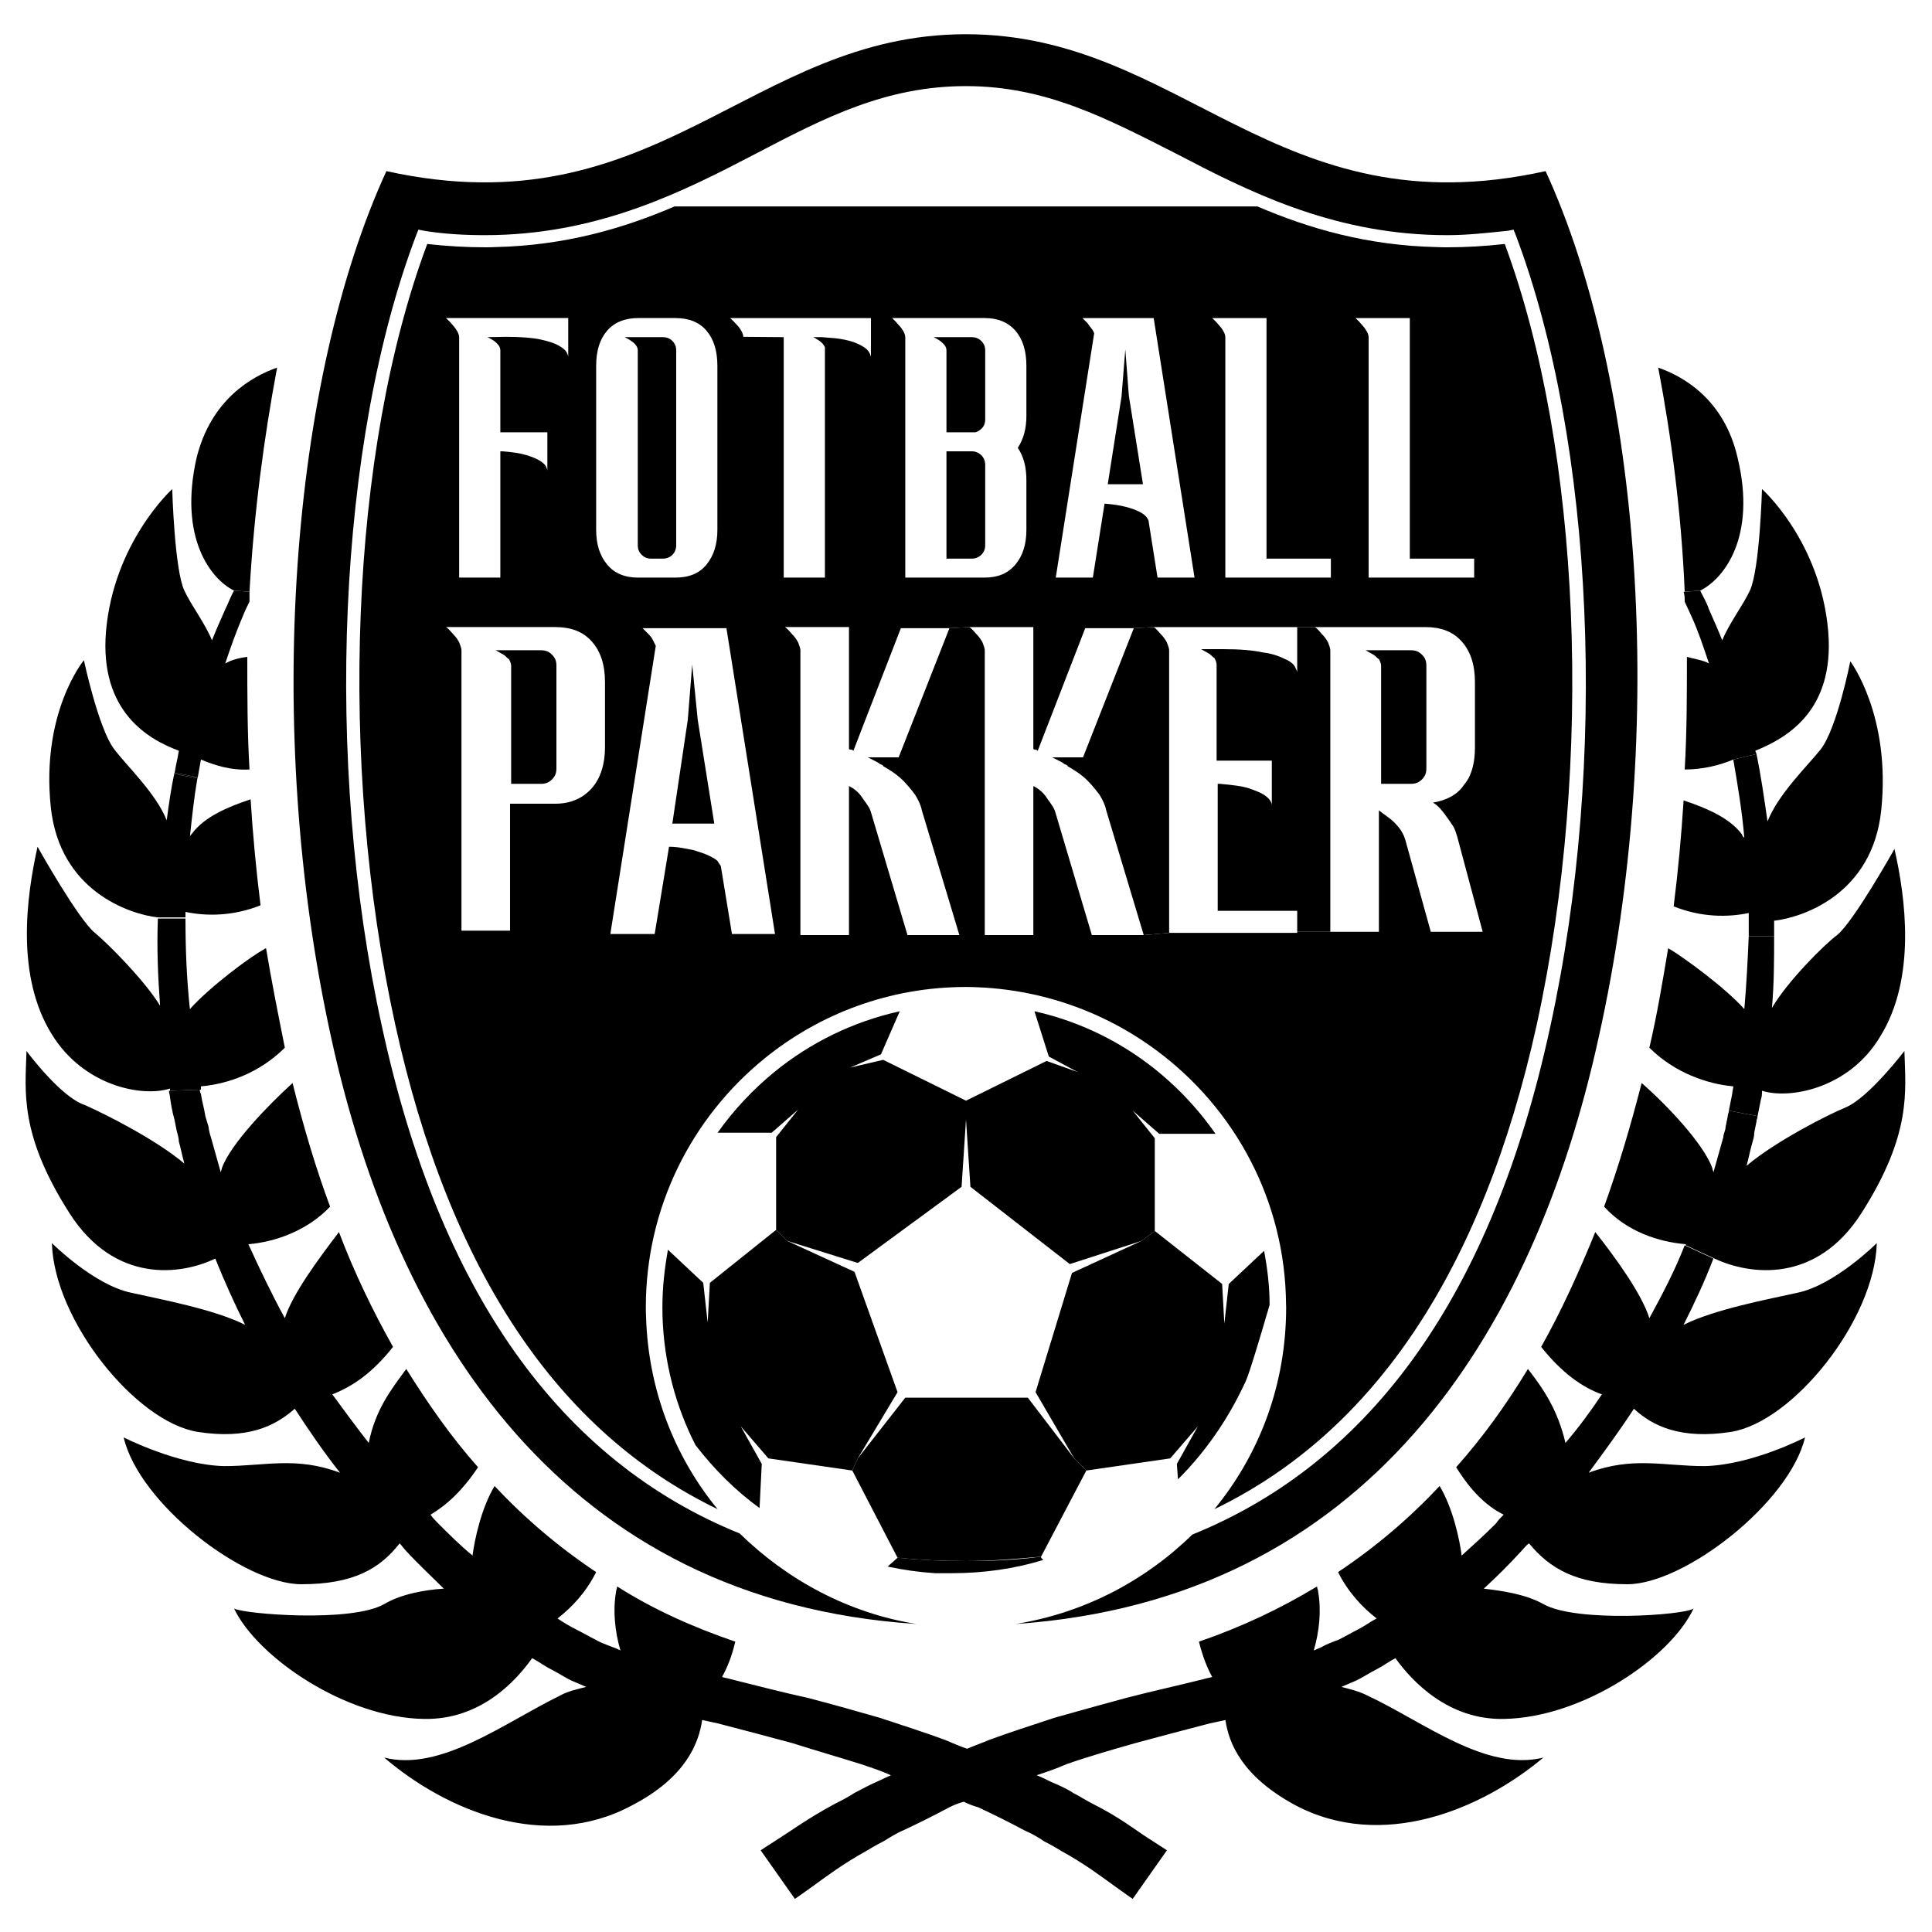
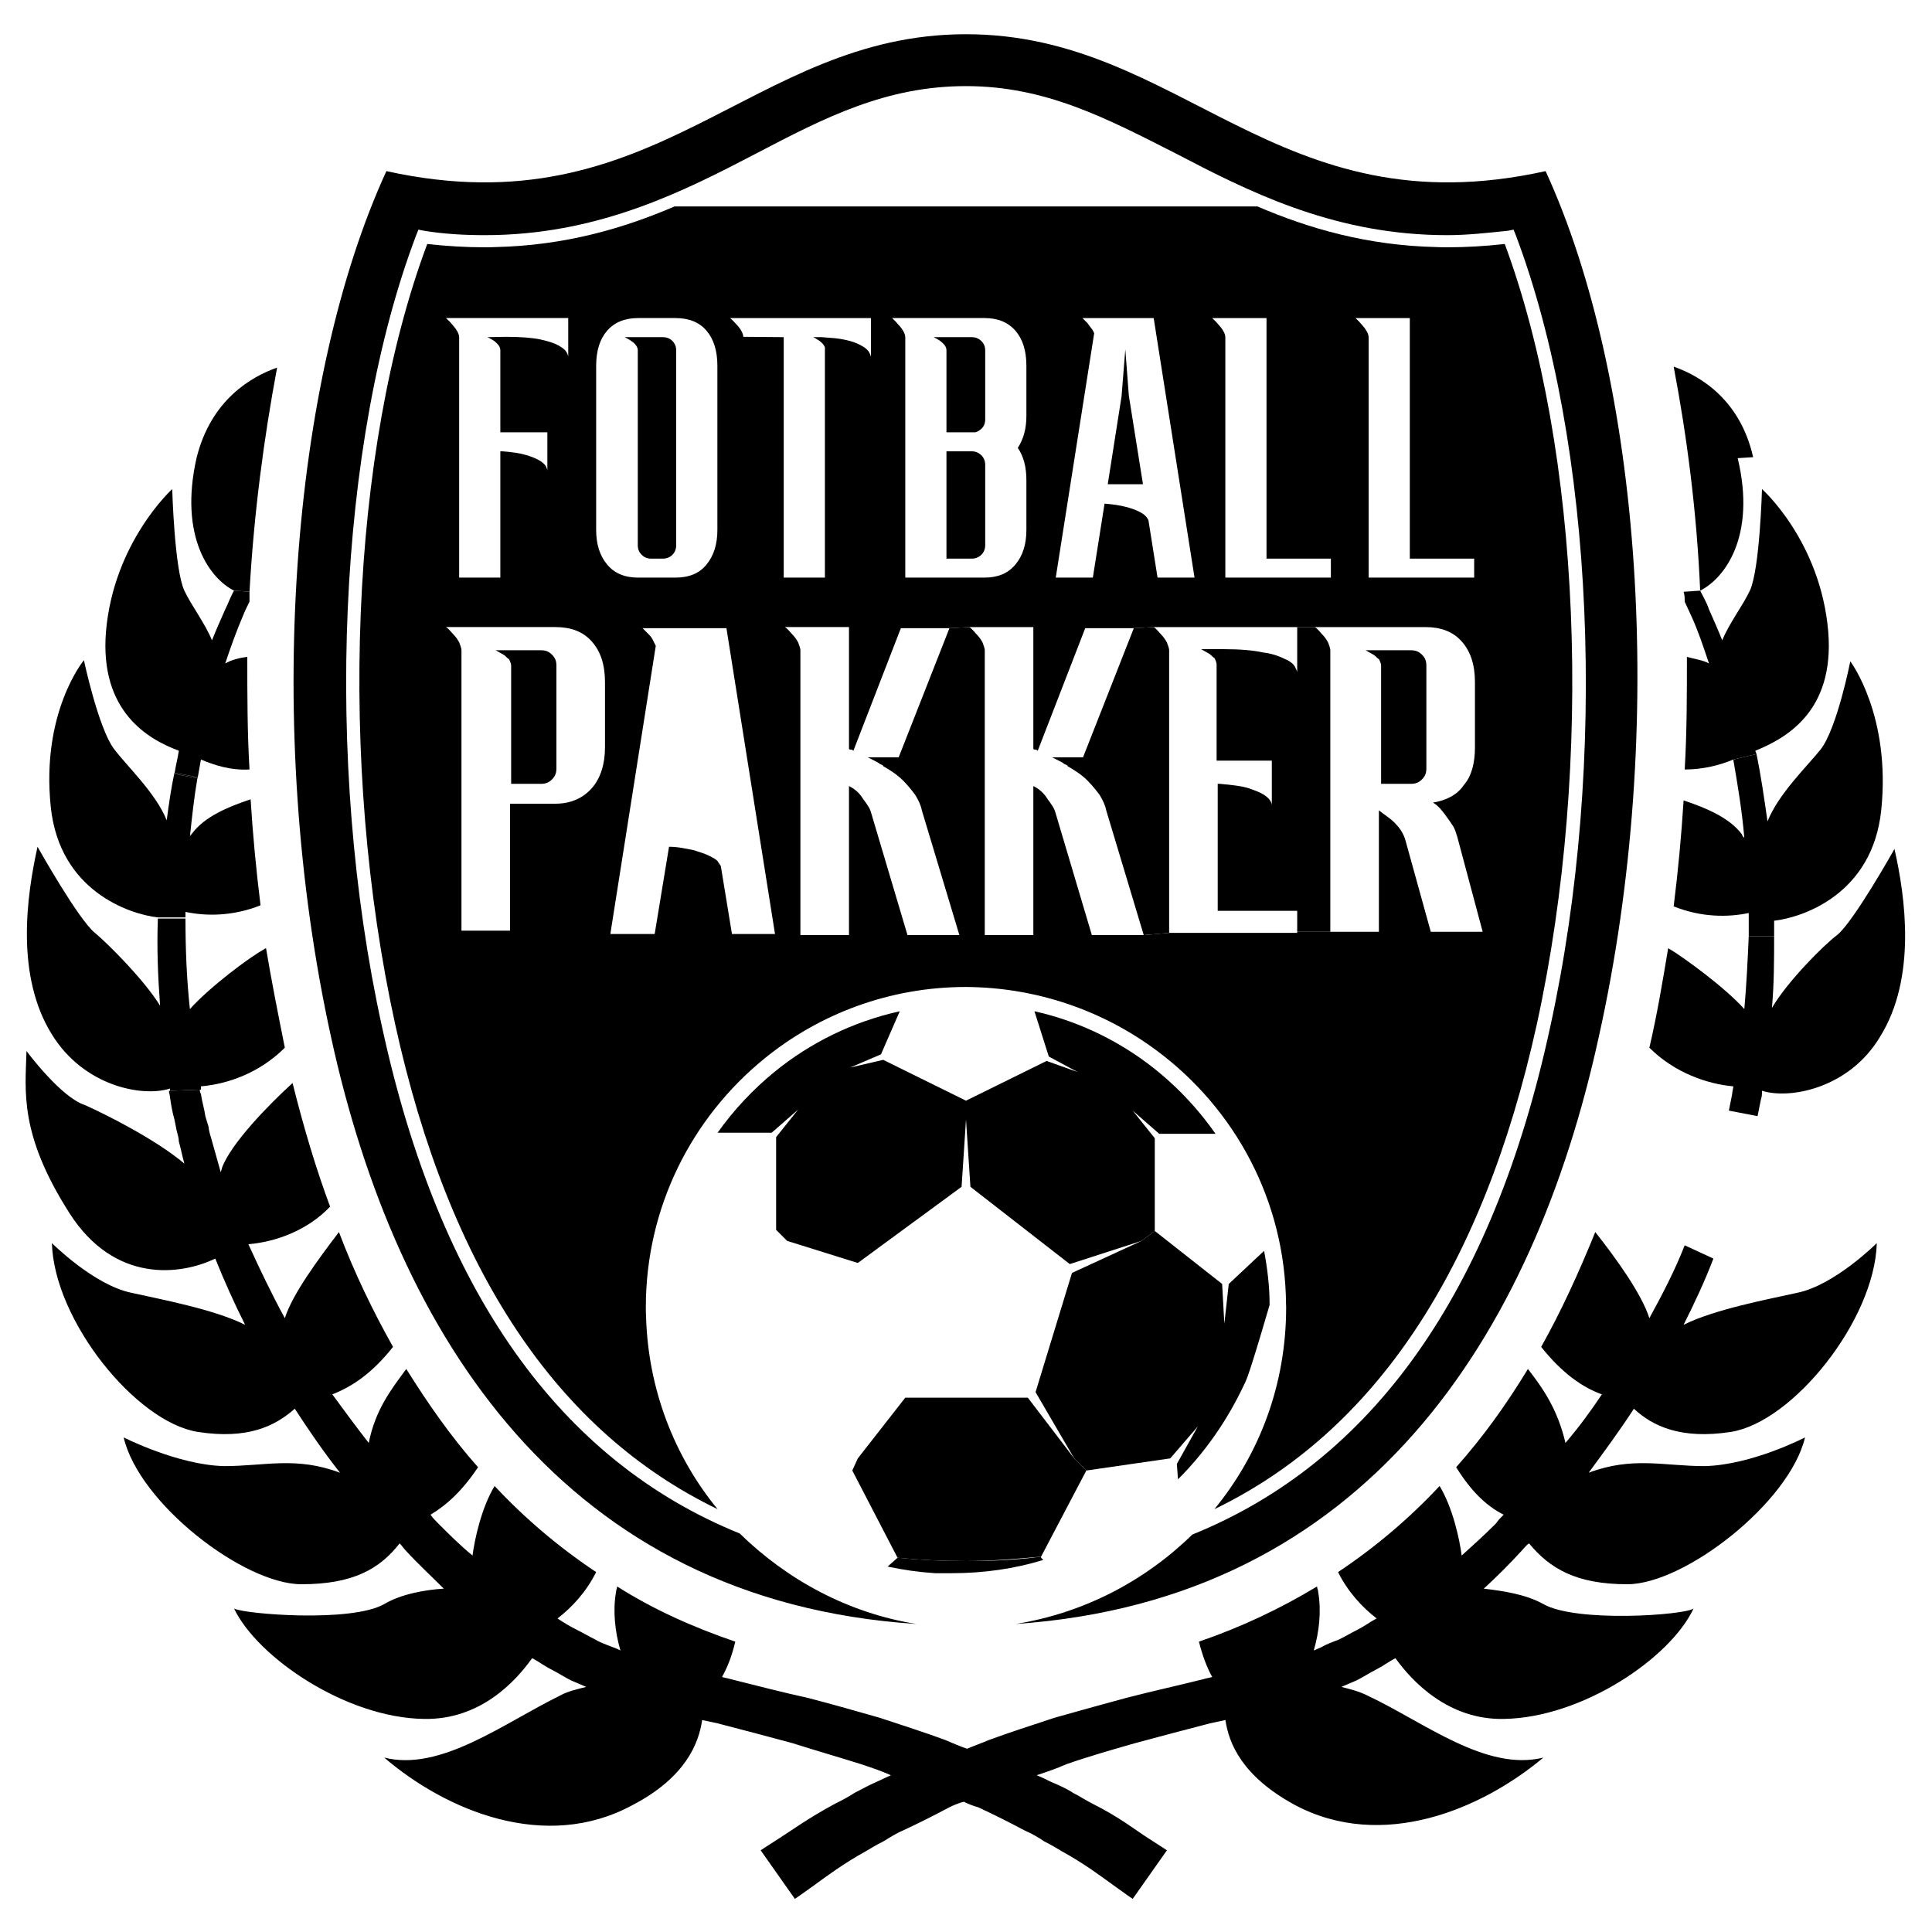
<svg xmlns="http://www.w3.org/2000/svg" id="Lag_1" data-name="Lag 1" viewBox="0 0 175 175">
-   <path d="m172.5,95.2c.1,3.6.7,7.5-3.9,14.7-4.1,6.4-10.1,5.6-13.3,4.1l-2.6-1.2v-.1c-2.4-.2-5.3-1.1-7.4-3.4,1.3-3.6,2.4-7.3,3.4-11.2,2.3,2,5.6,5.5,6.4,7.7,0,.1.1.3.1.4.3-1.1.6-2.1.9-3.2,0-.3.2-.6.2-.9l.2-1c0-.2.1-.3.1-.5l2.6.5c0,.2-.1.3-.1.5l-.2,1c0,.4-.1.6-.2,1-.2.7-.3,1.3-.5,2,2.6-2.2,7.3-4.6,9-5.3,2.1-.9,5.3-5.1,5.3-5.1Z" />
  <path d="m171.6,76.9c1,4.4,2,11.7-1.3,17-2.8,4.7-8.2,5.7-10.7,4.9,0,.3,0,.5-.1.8l-.3,1.5-2.6-.5.3-1.5c0-.2.1-.5.1-.7-2.3-.2-5.3-1.2-7.6-3.5.7-3,1.2-6,1.7-9,.1,0,.1.1.2.1,1.3.8,4.9,3.4,6.7,5.4.2-2.2.3-4.4.4-6.6h2.3c0,2.1,0,4.3-.2,6.5,1.4-2.4,4.7-5.7,5.9-6.6,1.5-1.2,5.2-7.8,5.2-7.8Z" />
  <path d="m167.6,59.9s3.7,4.9,2.8,13.5c-.8,7.6-7.1,9.7-9.7,10v1.4h-2.3v-2.1c-1.9.4-4.3.4-6.8-.6.4-3.2.7-6.4.9-9.6,2.1.7,4.2,1.6,5.3,3.1,0,.1.1.2.2.3-.2-2.4-.6-4.8-1-7.1l2.1-.5c.4,1.9.7,4,1,6.1,1-2.5,3.6-5,4.8-6.5,1.5-1.9,2.7-8,2.7-8Z" />
  <path d="m162.8,117.1c3.4-.7,7.2-4.5,7.2-4.5-.2,7-7.6,16.2-13.2,17.1-4.5.7-7.1-.5-8.8-2.1-1.3,2-2.7,3.9-4.1,5.8,4-1.5,6.8-.6,10.5-.6,4.3-.1,9.1-2.6,9.1-2.6-1.4,5.9-10.9,13.3-16.1,13.3-4.6,0-7-1.4-8.9-3.7-.3.2-.5.5-.7.7-1.1,1.2-2.2,2.3-3.4,3.4,1.7.2,3.8.5,5.4,1.4,3,1.7,12.8,1,13.6.4-2.1,4.5-10.1,9.9-17.2,10-5,.1-8.3-3.4-9.8-5.5-.6.3-1.1.7-1.7,1s-1.2.7-1.8,1c-.5.2-.9.4-1.4.6.8.2,1.6.4,2.4.8,5.1,2.4,10.7,6.9,15.9,5.6-5.6,4.7-14.6,8.5-22.5,4.3-4.8-2.6-6-5.6-6.3-7.7-.5.1-.9.2-1.4.3-2.3.6-4.6,1.2-6.8,1.8-2.1.6-4.2,1.2-6.2,1.9-.9.4-1.8.7-2.7,1,.5.2.9.4,1.3.6.7.3,1.4.6,2,1,.6.3,1.2.7,1.8,1,2.4,1.2,3.9,2.4,5,3.1s1.7,1.1,1.7,1.1l-3.1,4.4s-.6-.4-1.7-1.2-2.7-2-4.7-3.1c-.5-.3-1-.6-1.6-.9-.6-.4-1.1-.7-1.8-1-1.3-.7-2.7-1.4-4.2-2.1-.4-.1-.9-.3-1.3-.5-.4.1-.9.3-1.3.5-1.5.8-2.9,1.5-4.2,2.1-.7.3-1.3.7-1.8,1-.6.3-1.1.6-1.6.9-2,1.1-3.6,2.3-4.7,3.1s-1.7,1.2-1.7,1.2l-3.1-4.4s.6-.4,1.7-1.1,2.6-1.8,5-3.1c.6-.3,1.2-.6,1.8-1,.6-.3,1.3-.7,2-1,.4-.2.9-.4,1.3-.6-.9-.4-1.8-.7-2.7-1-1.9-.6-4-1.2-6.2-1.9-2.2-.6-4.5-1.2-6.8-1.8-.5-.1-.9-.2-1.4-.3-.3,2.1-1.5,5.2-6.3,7.7-7.9,4.3-16.9.5-22.5-4.3,5.1,1.3,10.8-3.1,15.9-5.6.7-.4,1.6-.6,2.4-.8-.5-.2-.9-.4-1.4-.6-.6-.3-1.2-.7-1.8-1s-1.1-.7-1.7-1c-1.5,2.1-4.7,5.6-9.8,5.5-7.1-.1-15.1-5.6-17.2-10,.9.5,10.6,1.3,13.6-.4,1.5-.9,3.7-1.3,5.4-1.4-1.1-1.1-2.3-2.2-3.4-3.4-.2-.2-.4-.5-.6-.7-1.8,2.3-4.2,3.7-8.9,3.7-5.2,0-14.7-7.3-16.1-13.3,0,0,4.9,2.5,9.1,2.6,3.7,0,6.5-.9,10.5.6-1.5-1.9-2.8-3.8-4.1-5.8-1.8,1.6-4.3,2.8-8.8,2.1-5.6-.9-13-10.1-13.2-17.1,0,0,3.8,3.8,7.2,4.5,2.7.6,7.5,1.5,10.3,2.9-1-2-1.9-4-2.7-6-3.1,1.5-9.1,2.3-13.2-4.1-4.6-7.2-4-11.1-3.9-14.7,0,0,3.1,4.2,5.3,4.9,1.8.8,6.4,3.1,9,5.3-.2-.7-.3-1.3-.5-2,0-.3-.1-.6-.2-1l-.2-1c-.2-.7-.3-1.3-.4-2,0-.2-.1-.4-.1-.6h.1l2.7-.1c0,.1,0,.2.1.4.1.7.3,1.3.4,2l.3,1c0,.2.1.6.2.9.3,1.1.6,2.1.9,3.2,0-.1.1-.3.1-.4.8-2.2,4.2-5.7,6.4-7.7,1,4,2.1,7.7,3.4,11.2-2.1,2.2-5,3.2-7.4,3.4,1,2.2,2.1,4.5,3.3,6.7.7-2.2,3-5.3,4.9-7.8,1.4,3.7,3.1,7.2,4.9,10.4-1.9,2.4-3.7,3.6-5.5,4.3,1.1,1.5,2.2,3,3.3,4.4.6-3,2-4.8,3.4-6.7,2,3.2,4.1,6.2,6.5,8.9-1.4,2.1-2.8,3.4-4.3,4.3.2.3.4.5.7.8,1,1,2,2,3.1,2.9.2-1.5.8-4.3,2-6.3,2.8,3,5.9,5.6,9.2,7.8-.9,1.8-2.2,3.2-3.5,4.2.6.4,1.1.7,1.7,1s1.1.6,1.7.9c.5.3,1.1.5,1.6.7.3.1.5.2.7.3-.5-1.7-.7-3.6-.4-5.3,0-.2.1-.3.1-.5,3.3,2.1,6.9,3.7,10.7,5-.3,1.3-.7,2.3-1.2,3.2.3.1.5.1.8.2,2.4.6,4.7,1.2,7,1.7,2.3.6,4.4,1.2,6.5,1.8,2.1.7,4,1.3,5.9,2,.7.3,1.4.6,2,.8.7-.3,1.3-.5,2-.8,1.9-.7,3.8-1.3,5.9-2,2.1-.6,4.3-1.2,6.5-1.8,2.3-.6,4.6-1.1,7-1.7.3-.1.5-.1.8-.2-.5-.9-.9-2-1.2-3.2,3.8-1.3,7.4-3,10.7-5,0,.2.1.3.1.5.3,1.7.1,3.6-.4,5.3.2-.1.5-.2.7-.3.5-.3,1.1-.5,1.6-.7.6-.3,1.1-.6,1.7-.9s1.1-.7,1.7-1c-1.3-1-2.6-2.4-3.5-4.2,3.3-2.2,6.4-4.8,9.2-7.8,1.2,2,1.8,4.8,2,6.3,1-.9,2.1-1.9,3.1-2.9.2-.3.4-.5.7-.8-1.6-.8-3-2.2-4.3-4.3,2.4-2.7,4.5-5.6,6.5-8.9,1.4,1.8,2.7,3.7,3.4,6.7,1.2-1.4,2.3-2.9,3.3-4.4-1.7-.6-3.6-1.9-5.5-4.3,1.8-3.2,3.4-6.7,4.9-10.4,1.9,2.4,4.2,5.6,4.9,7.8,1.2-2.2,2.3-4.3,3.2-6.6l2.6,1.2c-.8,2.1-1.7,4-2.7,6,2.8-1.4,7.6-2.3,10.3-2.9Z" />
  <path d="m165.6,57.2c.6,7.3-3.9,9.7-6.6,10.8,0,.1.1.2.1.3l-2.1.5c-1.2.5-2.7.9-4.4.9.2-3.4.2-6.8.2-10.2.7.2,1.5.3,2,.6-.5-1.5-1-3-1.6-4.3-.2-.4-.4-.9-.6-1.3,0-.3,0-.6-.1-.9h.1s0,0,0,0l1.4-.1c.3.6.6,1.1.8,1.7.4.9.8,1.8,1.2,2.8.6-1.5,1.9-3.2,2.5-4.5.9-1.9,1.1-9.2,1.1-9.2,0,0,5.3,4.7,6,12.9Z" />
-   <path d="m157.4,41.5c1.7,7.1-1.2,10.9-3.4,12l-1.4.09c-.3-7.1-1.2-13.99-2.4-20.29,2.3.8,6,2.9,7.2,8.2Z" />
+   <path d="m157.4,41.5c1.7,7.1-1.2,10.9-3.4,12c-.3-7.1-1.2-13.99-2.4-20.29,2.3.8,6,2.9,7.2,8.2Z" />
  <polygon points="154 53.5 152.6 53.6 152.6 53.59 154 53.5" />
  <path d="m140,15.5c8.6,18.7,11.1,50.3,4.8,78.5-5.9,26.9-21,50.9-52.8,53.1,6.2-1,11.7-3.9,16-8.1,16.3-6.6,27.2-21.9,32.4-45.9,5.3-24.1,4-53-3.1-71.8l-.2-.5-.5.1c-1.9.2-3.7.4-5.5.4-.32,0-.64,0-.95-.01-9.73-.23-17.16-4-23.65-7.39-6.3-3.2-11.8-6.1-19-6.1s-12.7,2.8-19,6.1c-6.49,3.39-13.92,7.16-23.65,7.39-.31.01-.63.01-.95.01-1.8,0-3.7-.1-5.5-.4l-.5-.1-.2.5c-7.1,18.7-8.4,47.6-3.1,71.7,5.2,24,16.1,39.3,32.4,45.9,4.3,4.2,9.8,7.2,16,8.2-31.9-2.1-47.1-26.1-53-53.1-6.2-28.2-3.6-59.8,5-78.5,24.5,5.4,32.9-12.4,52.5-12.4s28.1,17.8,52.5,12.4Z" />
  <path d="m78.89,32.33v-3.52h-12.75c.23.21.42.41.59.6.17.17.31.36.42.56.12.21.18.4.18.57l.03-.03,3.63.03v21.78h3.73v-20.87c-.1-.23-.28-.43-.53-.6s-.43-.27-.53-.31h.78c.3.02.67.05,1.13.09s.93.13,1.4.25c.47.13.88.31,1.25.54s.59.53.67.91Zm-29.31,10.31v-3.48h-4.26v-7.43c0-.17-.06-.32-.17-.47-.12-.15-.25-.27-.39-.38-.19-.12-.39-.24-.6-.34l1.69-.03c1.3,0,2.32.08,3.06.23.74.16,1.3.34,1.68.55.37.21.61.41.72.6.1.18.16.33.16.44v-3.52h-11.07c.23.21.43.42.6.63.16.17.3.36.42.57.11.2.17.39.17.56v21.75h3.73v-11.44h.19c.92.07,1.65.18,2.19.35.55.17.95.34,1.23.52.27.17.45.35.53.51.08.17.12.3.12.38Zm25.32,14.16h-3.8c.3.2.5.5.7.7s.4.5.5.7c.1.3.2.5.2.7v25.8h4.4v-13.5c.6.3,1,.7,1.3,1.2.3.4.6.8.7,1.2l3.3,11.1h11.4v-13.5c.6.3,1,.7,1.3,1.2.3.4.6.8.7,1.2l3.3,11.1h4.7l2.3-.2h11.6v-.1h7.4v-11c.5.4,1,.7,1.4,1.1s.8.9,1,1.6l2.3,8.3h4.7l-2.3-8.6c-.1-.3-.2-.7-.4-1s-.4-.6-.7-1-.6-.8-1.1-1.1c1.2-.2,2.2-.7,2.8-1.6.7-.8,1-2,1-3.4v-5.9c0-1.6-.4-2.8-1.2-3.7s-1.9-1.3-3.3-1.3h-24.6l-1.8.1h-4.4l-4.3,11.1q-.1-.1-.2-.1c-.1,0-.2,0-.2-.1v-11h-5.8l-1.8.1h-4.4l-4.3,11.1q-.1-.1-.2-.1c-.1,0-.2,0-.2-.1v-11h-2Zm61.4-34.7c6.9,18.6,8.1,46.9,2.9,70.7-4.9,22.2-14.7,36.9-29.2,43.9,4.1-5,6.5-11.3,6.5-18.3,0-.08,0-.16-.01-.24-.07-9.42-4.65-17.74-11.69-22.98-4.83-3.6-10.82-5.74-17.3-5.78-6.93,0-13.3,2.44-18.29,6.51-6.53,5.32-10.71,13.42-10.71,22.49,0,.29,0,.58.02.87.19,6.57,2.55,12.64,6.48,17.43-14.5-7-24.3-21.6-29.2-43.9-5.2-23.7-4.1-52,2.9-70.7,1.8.2,3.5.3,5.2.3.33,0,.65,0,.97-.02,6.28-.14,11.57-1.68,16.23-3.68h52.8c4.66,2,9.95,3.54,16.23,3.68.32.02.64.02.97.02,1.7,0,3.4-.1,5.2-.3Zm-2.77,30.22v-1.72h-5.83v-21.79h-4.92c.23.21.43.42.6.63.16.17.3.36.42.57.11.2.17.39.17.56v21.75h9.56Zm-12.98,0v-1.72h-5.83v-21.79h-4.92c.23.21.43.42.6.63.16.17.31.36.42.57.12.2.17.39.17.56v21.75h9.56Zm-12.35,0l-3.7-23.51h-6.45c.14.15.29.3.44.44.1.15.22.3.34.46.13.15.22.32.28.48l-3.48,22.13h3.36l1.06-6.7c.76.06,1.38.15,1.87.28.49.12.89.26,1.19.41.3.14.52.29.66.44.13.14.22.28.26.4l.82,5.17h3.35Zm-15.23-4.32v-4.51c0-1.2-.26-2.17-.78-2.92.52-.79.78-1.76.78-2.88v-4.55c0-1.36-.33-2.42-.99-3.18s-1.59-1.15-2.8-1.15h-8.37c.23.21.42.42.59.63.17.17.31.36.43.57.11.2.17.39.17.56v21.75h7.18c1.21,0,2.14-.39,2.8-1.19.66-.79.99-1.83.99-3.13Zm-22.77,36.6l-4.4-27.7h-7.6l.5.5c.1.1.3.3.4.5l.3.6-4.1,26v.1h4l1.3-7.9c.9,0,1.6.2,2.2.3.6.2,1,.3,1.4.5s.6.3.8.5c.1.2.3.4.3.5l1,6.1h3.9Zm-5.22-36.6v-14.86c0-1.36-.33-2.42-.98-3.18-.64-.76-1.58-1.15-2.82-1.15h-3.38c-1.21,0-2.15.39-2.81,1.15s-.99,1.82-.99,3.18v14.86c0,1.3.33,2.34.99,3.13.66.8,1.6,1.19,2.81,1.19h3.38c1.24,0,2.18-.39,2.82-1.19.65-.79.98-1.83.98-3.13Zm-10.18,19.7v-5.9c0-1.6-.4-2.8-1.2-3.7s-1.9-1.3-3.3-1.3h-9.9c.3.2.5.5.7.7s.4.5.5.7c.1.3.2.5.2.7v25.4h4.4v-11.5h4.1c1.4,0,2.5-.5,3.3-1.4s1.2-2.2,1.2-3.7Z" />
  <path d="m129.2,60.3v9.3c0,.4-.1.7-.4,1s-.6.4-1,.4h-2.7v-10.7c0-.2-.1-.4-.2-.6-.2-.1-.3-.3-.5-.4s-.5-.3-.7-.4h4.1c.4,0,.7.1,1,.4s.4.6.4,1Z" />
  <path d="m120.5,58.9v25.5h-3v-1.9h-7.2v-11.5h.2c1.1.1,2,.2,2.6.4s1.1.4,1.4.6.5.4.6.6.1.3.1.4v-4.1h-5v-8.7c0-.2-.1-.4-.2-.6-.2-.1-.3-.3-.5-.4s-.5-.3-.7-.4h2c1.5,0,2.7.1,3.6.3.9.1,1.6.4,2,.6.5.2.8.5.9.7s.2.4.2.5v-4.1h1.6c.3.2.5.5.7.7s.4.5.5.7c.1.3.2.5.2.7Z" />
  <path d="m114.5,113.3c.3,1.6.5,3.2.5,4.9-1.9,6.5-2.1,6.8-2.3,7.2-1.5,3.2-3.5,6.1-6,8.6l-.1-1.4,1.9-3.4-2.5,2.9-7.6,1.1-1.1-1.1-3.5-6,3.3-10.8,6.3-2.9,1.2-.9,6.1,4.8.2,3.6.4-3.6,3.2-3Z" />
  <path d="m110.1,102.7h-5.1l-2.4-2.1,2,2.5v8.4l-1.2.9-6.5,2.1-9-7-.4-6.1v-1.7l7.3-3.6,2.8,1-2.6-1.4-1.3-4.1c3.77.84,7.25,2.48,10.27,4.74,2.35,1.77,4.42,3.91,6.13,6.36Z" />
  <path d="m105.9,58.9v25.6l-2.3.2-3.4-11.3c-.1-.5-.3-.9-.6-1.4-.3-.4-.7-.9-1.1-1.3-.5-.5-1.1-.9-1.8-1.3,0-.1-.1-.1-.3-.2-.1-.1-.3-.2-.5-.3l-.6-.3h2.8l4.6-11.7,1.8-.1c.3.2.5.5.7.7s.4.5.5.7c.1.3.2.5.2.7Z" />
  <polygon points="102.25 35.84 103.53 43.86 100.34 43.86 101.59 35.9 101.93 31.64 102.25 35.84" />
  <path d="m98.4,133.2l-4.1,7.8c-2.2.2-4.5.4-6.8.4-2.1,0-4.2-.1-6.2-.3l-4.1-7.9.5-1.1,4.3-5.5h11.1l4.2,5.5,1.1,1.1Z" />
  <path d="m94.3,141.1l.2.2c-2.6.8-5.4,1.2-8.3,1.2h-1.5c-1.5-.1-2.9-.3-4.3-.6l.9-.8c2,.2,4.1.3,6.2.3,2.4,0,4.6-.1,6.8-.4v.1Z" />
  <path d="m89.24,42.11v7.27c0,.35-.12.65-.36.88s-.53.34-.86.34h-2.29v-9.72h2.29c.33,0,.62.12.86.35s.36.52.36.88Z" />
  <path d="m89.24,31.73v6.27c0,.29-.08.54-.25.74-.17.19-.38.34-.63.42h-2.63v-7.43c0-.17-.06-.32-.17-.47-.12-.15-.25-.27-.4-.38-.18-.12-.38-.24-.59-.34h3.45c.33,0,.62.11.86.34s.36.52.36.85Z" />
  <path d="m89.2,58.9v25.8h-2.3l-3.4-11.3c-.1-.5-.3-.9-.6-1.4-.3-.4-.7-.9-1.1-1.3-.5-.5-1.1-.9-1.8-1.3,0-.1-.1-.1-.3-.2-.1-.1-.3-.2-.5-.3l-.6-.3h2.8l4.6-11.7,1.8-.1c.3.2.5.5.7.7s.4.5.5.7c.1.3.2.5.2.7Z" />
  <path d="m87.5,99.7v1.7l-.4,6.1-9.4,6.9-6.4-2-1-1v-8.4l2-2.5-2.4,2.1h-4.9c1.46-2.06,3.2-3.91,5.14-5.5,3.25-2.65,7.11-4.56,11.36-5.5l-1.7,3.9-2.8,1.2,3-.7,7.5,3.7Z" />
-   <path d="m77.4,115.2l3.9,10.9-3.6,6-.5,1.1-7.6-1.1-2.5-2.9,1.9,3.4-.2,4c-2.2-1.6-4.1-3.5-5.8-5.7-1.78-3.47-2.86-7.46-2.99-11.66-.01-.28-.01-.56-.01-.84,0-1.8.2-3.5.5-5.2l3.2,3,.4,3.6.2-3.6,6-4.8,1,1,6.1,2.8Z" />
-   <polygon points="63.2 65.2 64.7 74.6 60.9 74.6 62.3 65.2 62.7 60.2 63.2 65.2" />
  <path d="m61.25,31.73v17.65c0,.35-.12.65-.35.88s-.52.34-.88.34h-1.06c-.32,0-.59-.11-.82-.33s-.35-.48-.37-.8v-17.74c0-.17-.06-.32-.18-.47-.11-.15-.25-.27-.42-.38-.17-.12-.37-.24-.59-.34h3.44c.36,0,.65.11.88.34s.35.52.35.85Z" />
  <path d="m50.4,60.3v9.3c0,.4-.1.7-.4,1s-.6.4-1,.4h-2.7v-10.7c0-.2-.1-.4-.2-.6-.2-.1-.3-.3-.5-.4s-.5-.3-.7-.4h4.1c.4,0,.7.1,1,.4s.4.6.4,1Z" />
  <path d="m24.1,85.9c.5,3,1.1,6,1.7,9-2.3,2.3-5.2,3.3-7.6,3.5v.3h-.1l-2.7.1v-.2c-2.5.8-7.8-.2-10.7-4.9-3.3-5.3-2.3-12.5-1.3-17,0,0,3.7,6.6,5.2,7.8,1.2,1,4.5,4.3,5.9,6.6-.2-2.7-.3-5.3-.2-7.9h2.5c0,2.7.1,5.4.4,8.2,1.8-2,5.4-4.7,6.7-5.4,0,0,.1-.1.2-.1Z" />
  <path d="m22.7,72.4c.2,3.2.5,6.4.9,9.6-2.5,1-4.9,1-6.8.6v.5h-2.5c-2.6-.3-8.9-2.4-9.7-10-.9-8.6,3-13.3,3-13.3,0,0,1.3,6.1,2.7,8,1.1,1.5,3.8,4,4.8,6.5.2-1.5.4-2.9.7-4.3h.02s-.02.07-.02.1l2.08.4c-.29,1.67-.48,3.44-.68,5.3,0-.1.1-.2.2-.3,1.1-1.5,3.2-2.4,5.3-3.1Z" />
  <path d="m25.1,33.3c-1.2,6.4-2.1,13.2-2.5,20.3l-1.4-.1c-2.2-1.1-5-4.9-3.4-12,1.3-5.3,5-7.4,7.3-8.2Z" />
  <path d="m22.6,53.6v.9c-.2.4-.4.8-.6,1.3-.6,1.4-1.1,2.8-1.6,4.3.5-.3,1.2-.5,2-.6,0,3.4,0,6.8.2,10.2-1.7.1-3.2-.4-4.4-.9-.1.6-.2,1.1-.3,1.7h-.02s.01-.07.02-.1l-2.08-.4c.1-.67.28-1.33.38-2-2.7-1-7.2-3.5-6.6-10.8.7-8.1,6-12.9,6-12.9,0,0,.2,7.3,1.1,9.2.6,1.3,1.9,3,2.5,4.5.4-1,.8-1.9,1.2-2.8.3-.6.5-1.2.8-1.7l1.4.1Z" />
  <path d="m17.9,70.4s-.01.07-.02.1l-2.08-.4s.01-.07.02-.1l2.08.4Z" />
</svg>